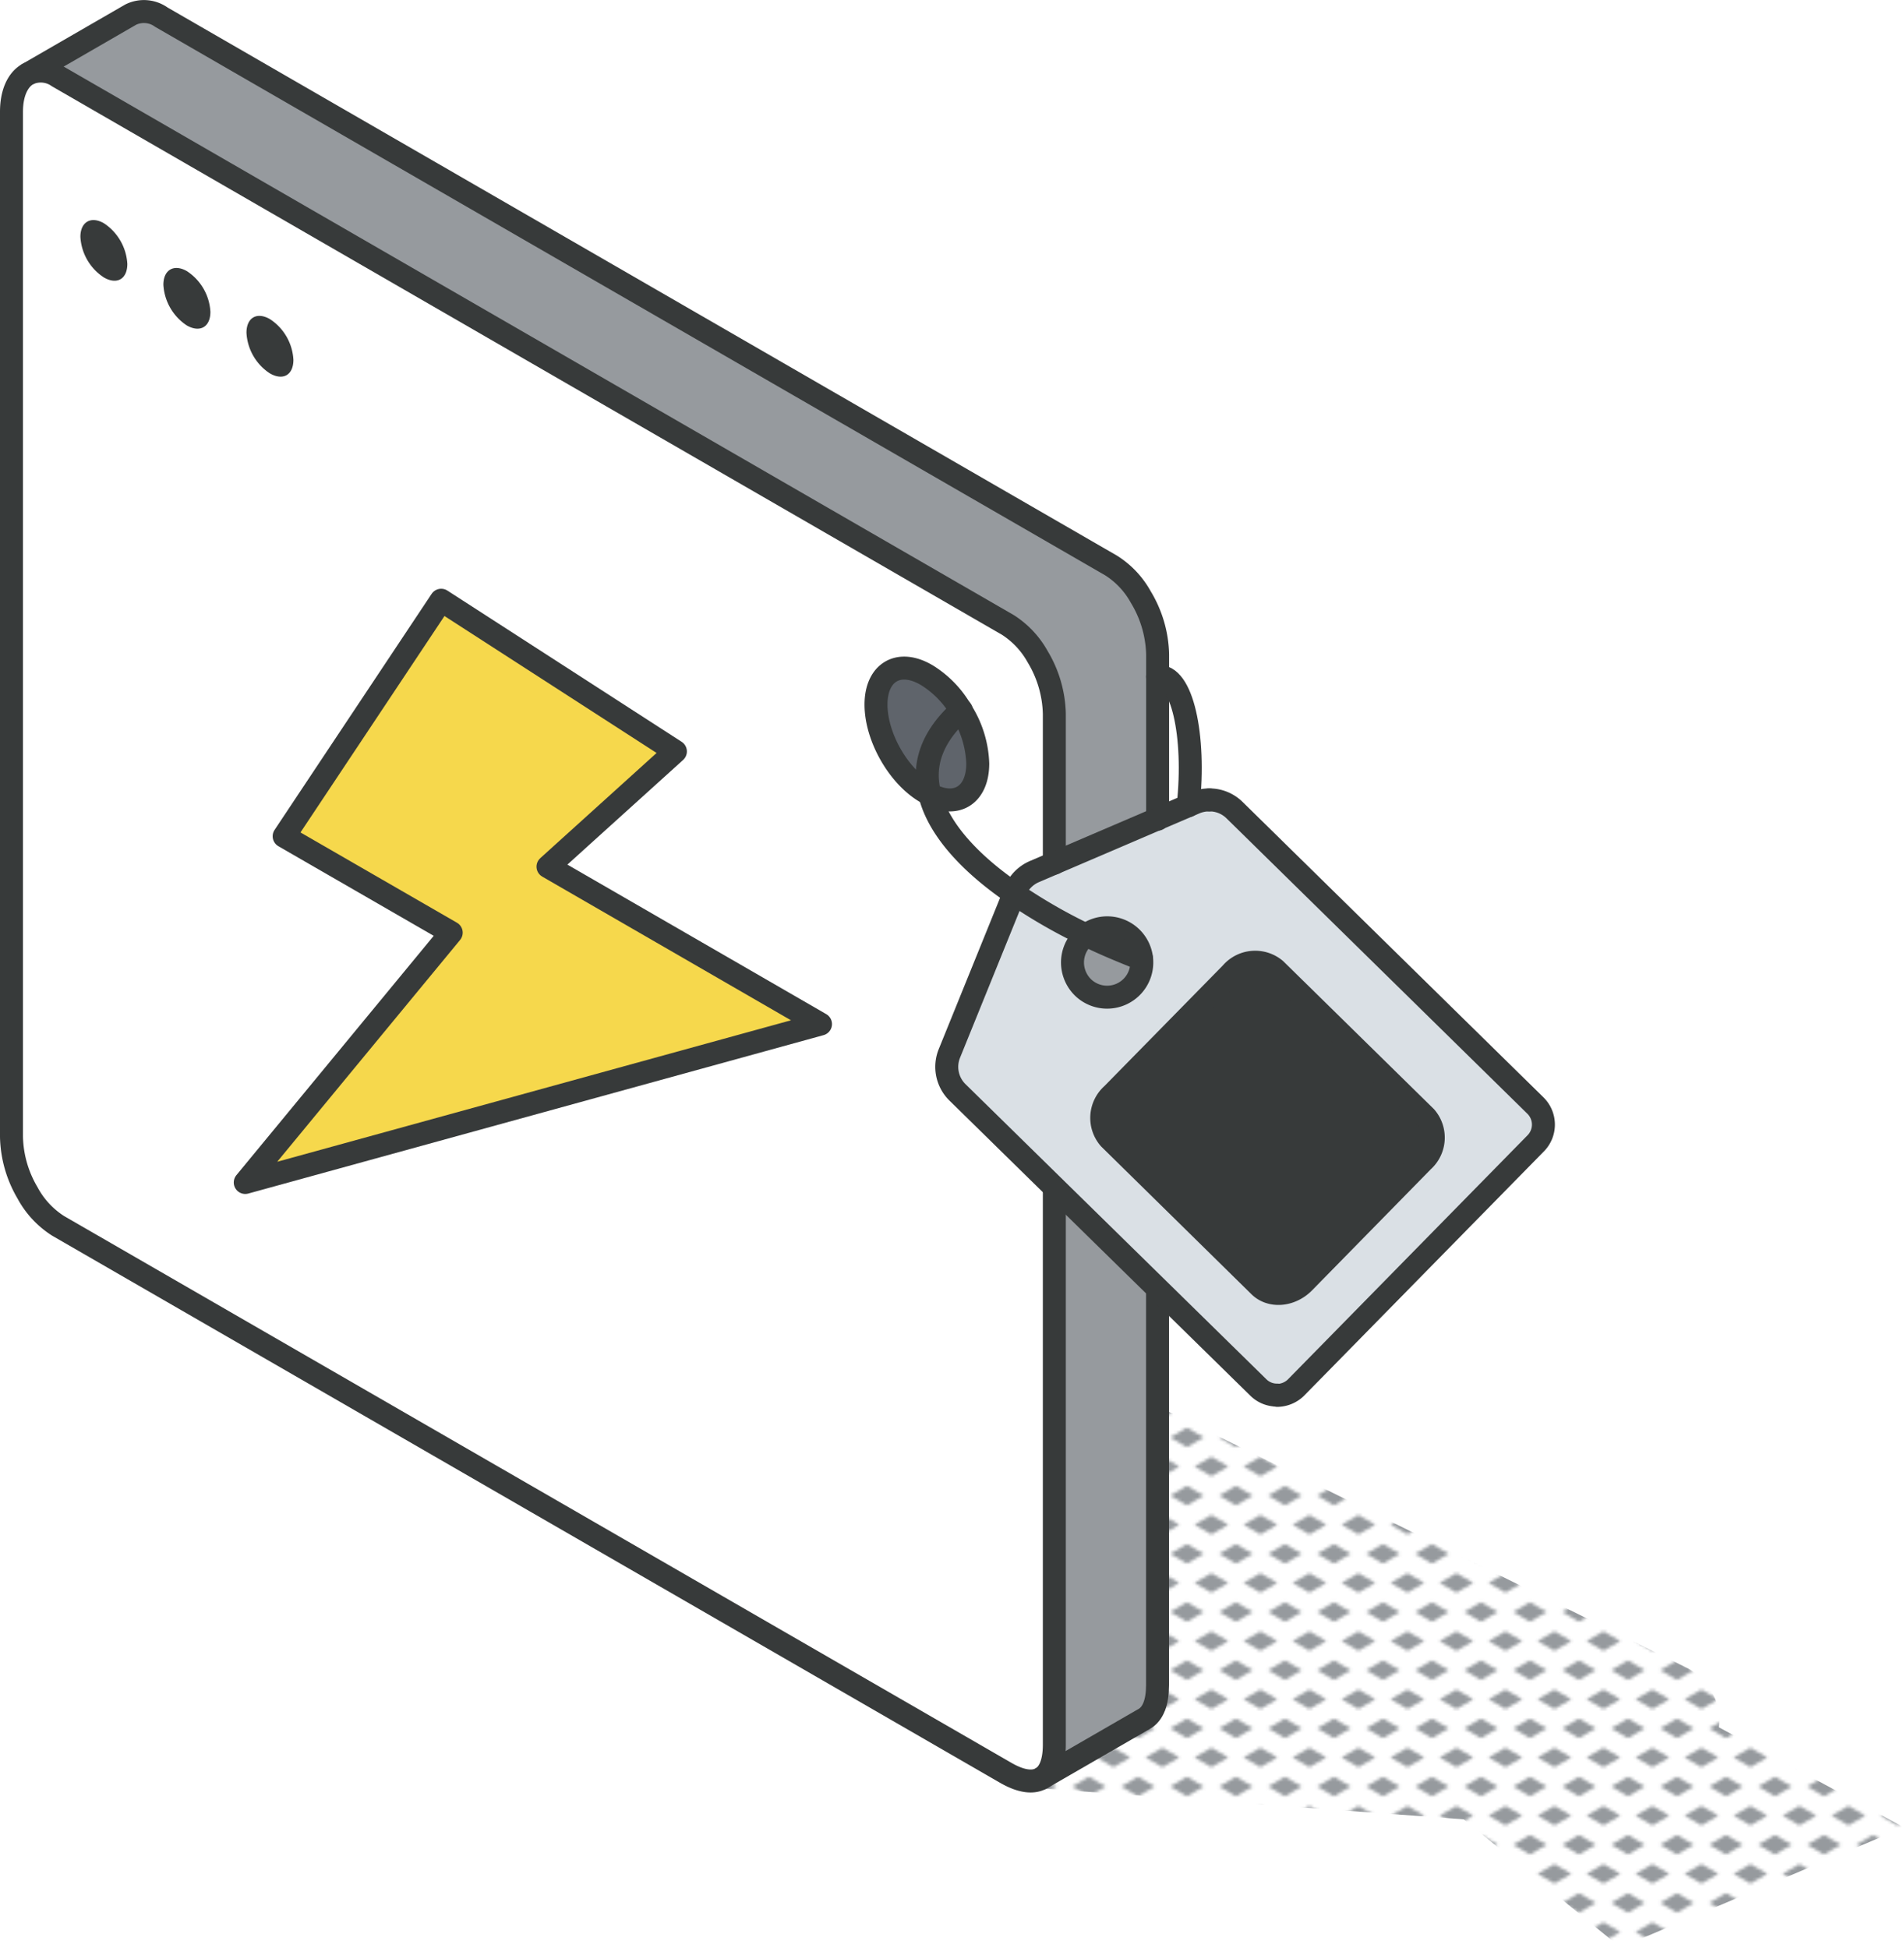
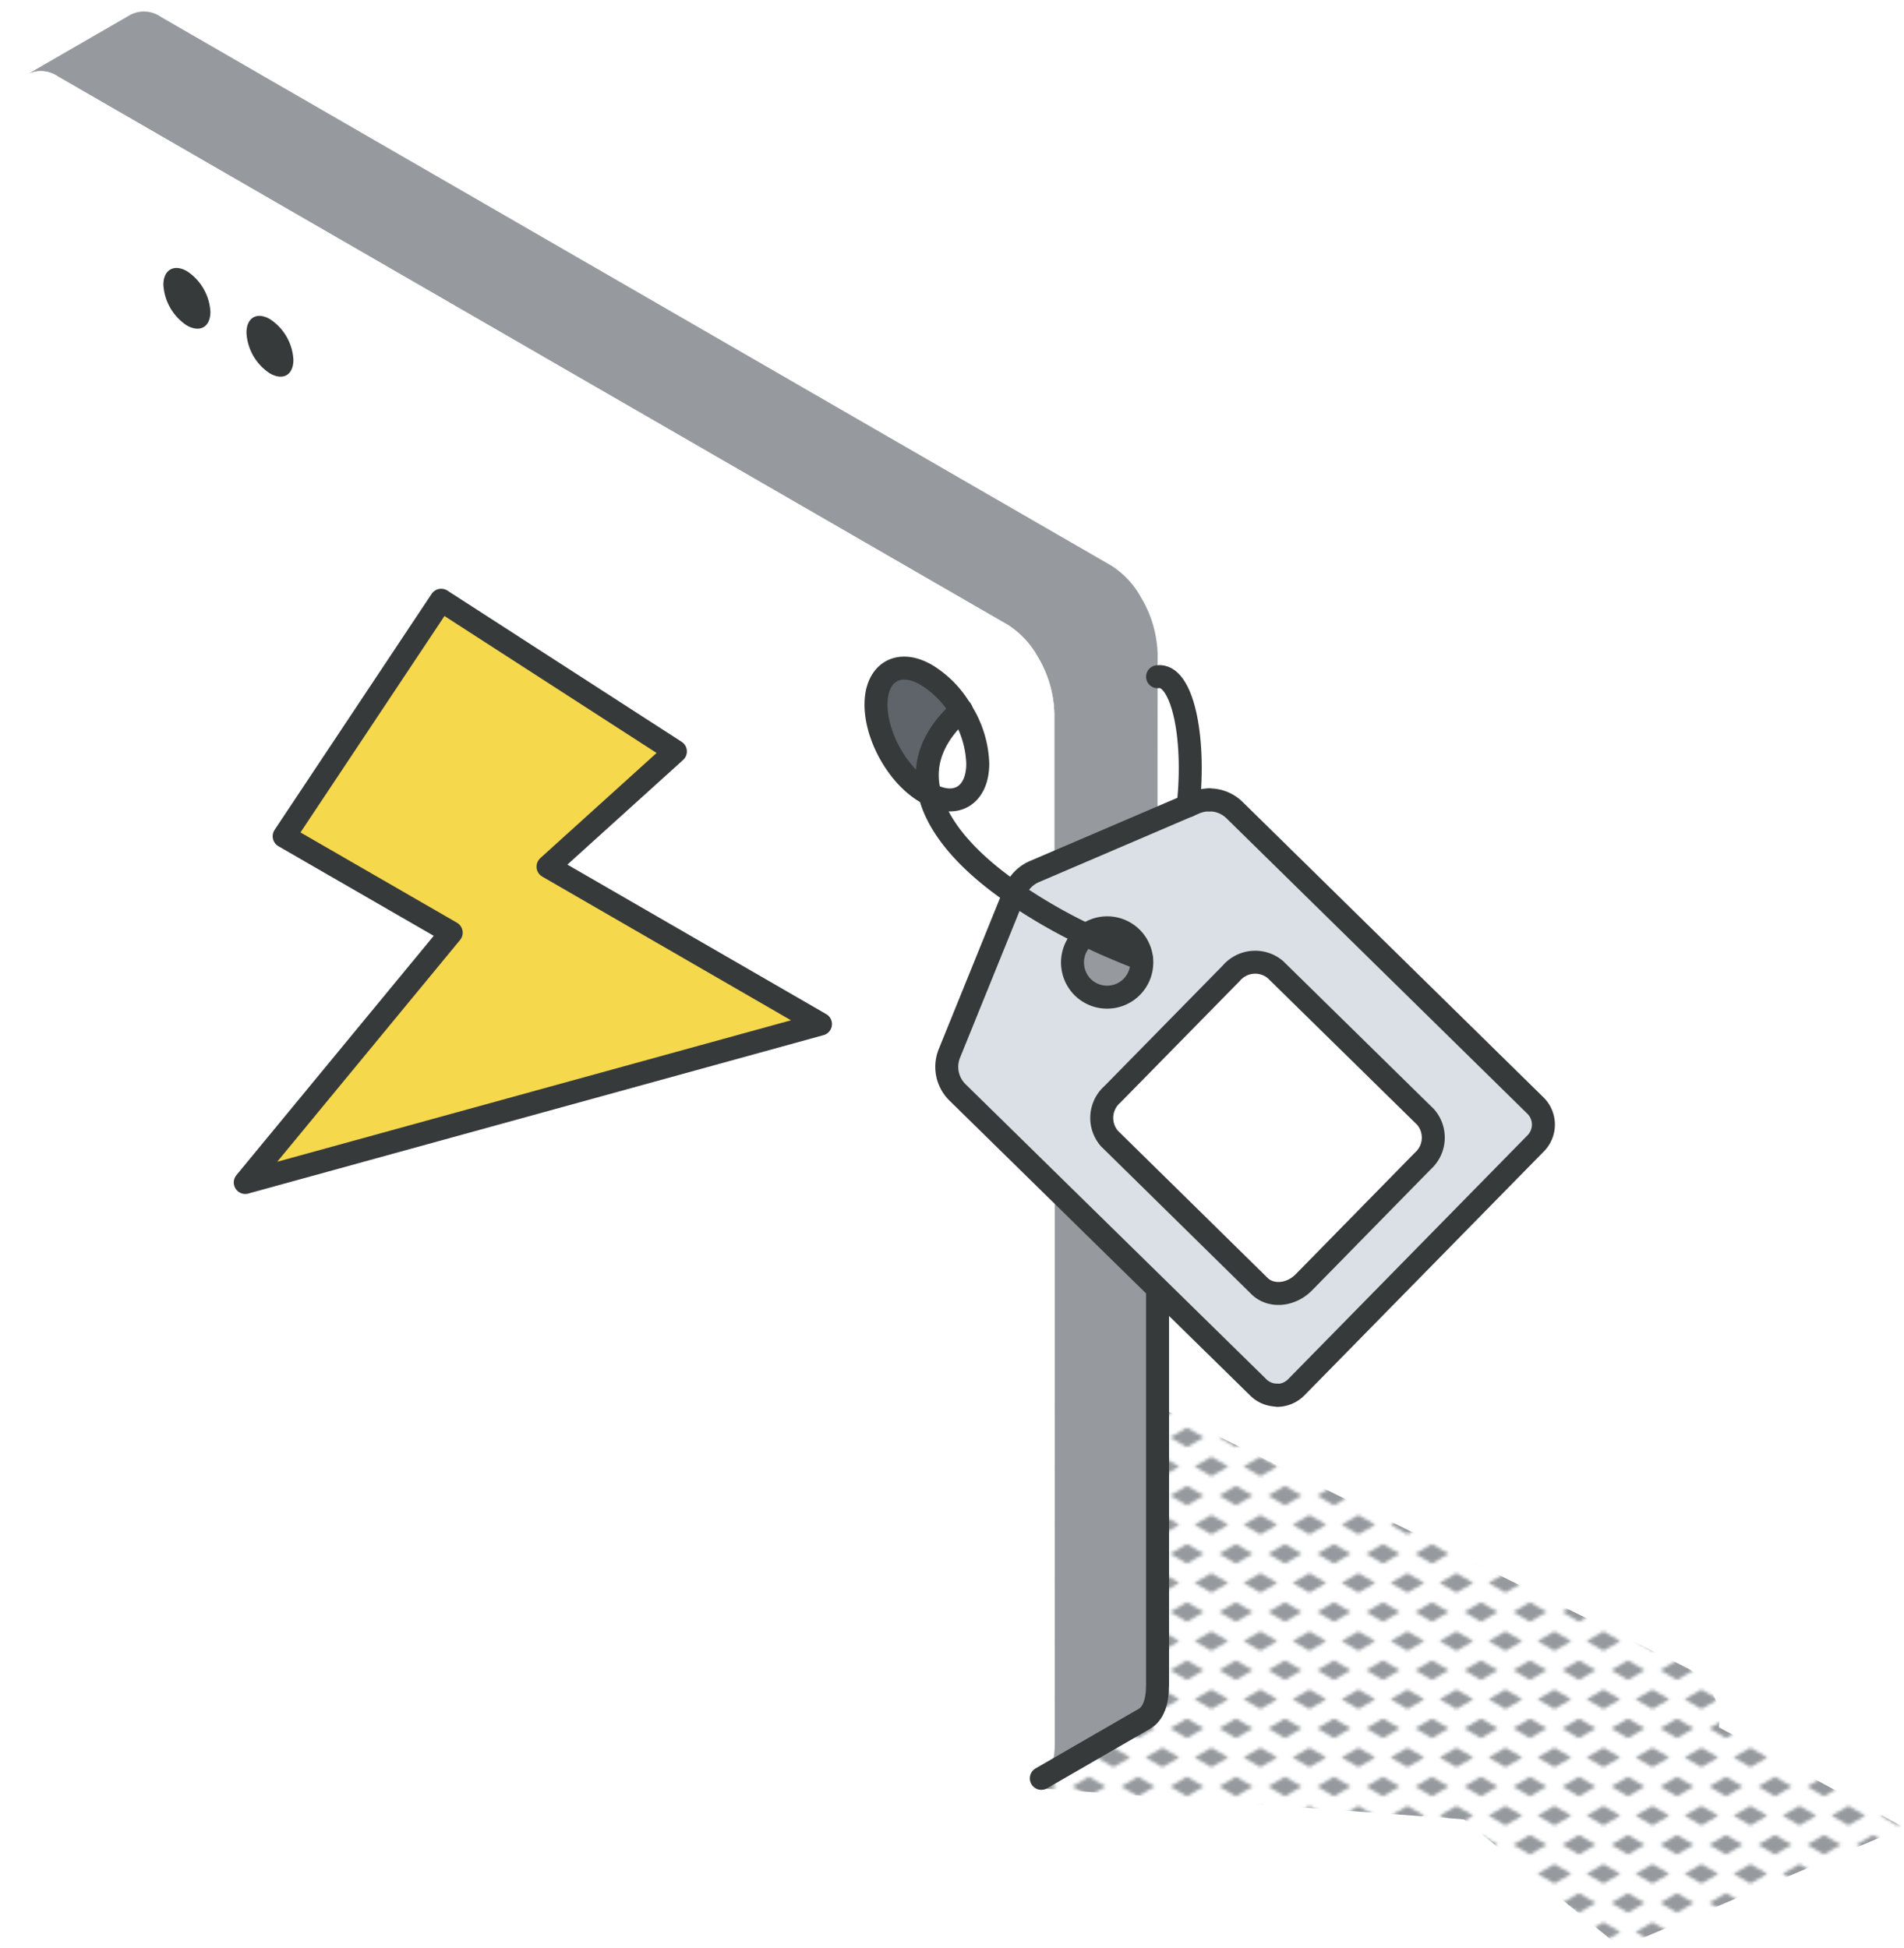
<svg xmlns="http://www.w3.org/2000/svg" viewBox="0 0 248.67 254.39">
  <defs>
    <style>.cls-1,.cls-9{fill:none;}.cls-2{fill:#969a9e;}.cls-3{fill:url(#New_Pattern_Swatch_3);}.cls-4{fill:#dae0e5;}.cls-5{fill:#373a3a;}.cls-6{fill:#fff;}.cls-7{fill:#5f646b;}.cls-8{fill:#f6d84c;}.cls-9{stroke:#373a3a;stroke-linecap:round;stroke-linejoin:round;stroke-width:3px;}</style>
    <pattern id="New_Pattern_Swatch_3" data-name="New Pattern Swatch 3" width="16" height="19" patternTransform="translate(-2123.38 -47.85) scale(0.4)" patternUnits="userSpaceOnUse" viewBox="0 0 16 19">
      <rect class="cls-1" width="16" height="19" />
      <polygon class="cls-2" points="16 22.18 10.5 19 16 15.82 21.5 19 16 22.18" />
      <polygon class="cls-2" points="8 12.68 2.5 9.5 8 6.33 13.5 9.5 8 12.68" />
      <polygon class="cls-2" points="0 22.18 -5.5 19 0 15.82 5.5 19 0 22.18" />
      <polygon class="cls-2" points="16 3.18 10.5 0 16 -3.17 21.5 0 16 3.18" />
      <polygon class="cls-2" points="0 3.18 -5.5 0 0 -3.17 5.5 0 0 3.18" />
    </pattern>
  </defs>
  <g id="Layer_2" data-name="Layer 2">
    <g id="icons_design" data-name="icons design">
      <path class="cls-3" d="M248.67,238.68l-24.18-13.07a7.78,7.78,0,0,0-4.33-7.84L136.45,176.4v57.23l54.71,4,20.48,16.73Z" />
      <path class="cls-4" d="M141.85,122.13a4.65,4.65,0,0,0-.48.42,4.51,4.51,0,0,0-1.05,4.64,4.59,4.59,0,0,0,1.11,1.77,4.53,4.53,0,0,0,6.34-6.48A4.56,4.56,0,0,0,141.85,122.13Zm-9.41-5.42.13-.3a4.73,4.73,0,0,1,2.49-2.54l21-9a4.8,4.8,0,0,1,1.81-.37h0a4.65,4.65,0,0,1,3.26,1.33l39.29,38.58a3.49,3.49,0,0,1,0,5l-31.28,31.87a3.58,3.58,0,0,1-2.4,1h-.07a3.44,3.44,0,0,1-2.48-1l-13.11-12.86h0L137.7,155.16v0L125,142.69a4.67,4.67,0,0,1-1.06-5.11Zm53.38,34.94a4.1,4.1,0,0,0,.36-5.76l-19.6-19.24a4.1,4.1,0,0,0-5.76.46L145.27,143a4.1,4.1,0,0,0-.37,5.76L164.52,168c1.48,1.47,4.06,1.26,5.76-.46Z" />
-       <path class="cls-5" d="M186.18,145.89a4.1,4.1,0,0,1-.36,5.76L170.28,167.5c-1.7,1.72-4.28,1.93-5.76.46L144.9,148.71a4.1,4.1,0,0,1,.37-5.76l15.55-15.84a4.1,4.1,0,0,1,5.76-.46Z" />
      <path class="cls-2" d="M151.18,168.39v51.7c0,2.28-.6,3.77-1.71,4.41L136,232.28c1.1-.64,1.7-2.13,1.7-4.41V155.16l13.48,13.22Z" />
      <path class="cls-2" d="M151.18,99.63V107l-13.48,5.78V93.24a15.13,15.13,0,0,0-2.18-7.47,11.62,11.62,0,0,0-3.88-4.14L7.58,10a3.9,3.9,0,0,0-3.89-.36L17.07,1.91a3.9,3.9,0,0,1,4,.33L145.11,73.86A11.34,11.34,0,0,1,149,78a15.09,15.09,0,0,1,2.19,7.47Z" />
      <path class="cls-2" d="M149.1,125.27a4.53,4.53,0,0,1-7.67,3.69,4.59,4.59,0,0,1-1.11-1.77,4.51,4.51,0,0,1,1.05-4.64,4.65,4.65,0,0,1,.48-.42Q145.32,123.79,149.1,125.27Z" />
      <path class="cls-6" d="M147.77,122.48a4.55,4.55,0,0,1,1.33,2.79q-3.78-1.47-7.25-3.14A4.53,4.53,0,0,1,147.77,122.48Z" />
      <path class="cls-6" d="M121.41,103.76c3.49,1.86,6.29.08,6.29-4a13.67,13.67,0,0,0-2.18-6.93,13.18,13.18,0,0,0-4.47-4.58c-3.66-2.12-6.64-.4-6.64,3.84s3,9.44,6.64,11.51Zm11,12.95L124,137.58a4.67,4.67,0,0,0,1.06,5.11l12.69,12.45v72.73c0,2.28-.6,3.77-1.7,4.41s-2.69.41-4.66-.73L7.58,160.11a11.63,11.63,0,0,1-4-4.33,15,15,0,0,1-2.08-7.29V14.6c0-2.43.81-4.16,2.1-4.91l.09,0A3.9,3.9,0,0,1,7.58,10L131.64,81.63a11.62,11.62,0,0,1,3.88,4.14,15.13,15.13,0,0,1,2.18,7.47v19.5l-2.64,1.13a4.73,4.73,0,0,0-2.49,2.54ZM32,154.45l75.12-20.69L71.57,113.2l16.64-15L57.62,78.4,37.11,109.23l21.82,12.59Z" />
-       <path class="cls-7" d="M125.52,92.8a13.67,13.67,0,0,1,2.18,6.93c0,4.11-2.78,5.85-6.29,4C120.46,100,121.6,96.25,125.52,92.8Z" />
      <path class="cls-7" d="M121.05,88.22a13.18,13.18,0,0,1,4.47,4.58c-3.92,3.45-5.06,7.2-4.11,11l-.36-.19c-3.69-2.07-6.64-7.27-6.64-11.51S117.39,86.1,121.05,88.22Z" />
      <polygon class="cls-8" points="107.16 133.76 32.03 154.45 58.93 121.82 37.11 109.23 57.62 78.4 88.21 98.15 71.57 113.2 107.16 133.76" />
      <polygon class="cls-9" points="57.62 78.4 37.11 109.23 58.93 121.82 32.03 154.45 107.16 133.76 71.57 113.2 88.21 98.15 57.62 78.4" />
-       <path class="cls-9" d="M137.7,112.74V93.24a15.13,15.13,0,0,0-2.18-7.47,11.62,11.62,0,0,0-3.88-4.14L7.58,10a3.9,3.9,0,0,0-3.89-.36" />
-       <path class="cls-9" d="M137.7,155.16v72.71c0,2.28-.6,3.78-1.7,4.41s-2.69.41-4.66-.73L7.58,160.11a11.63,11.63,0,0,1-4-4.33,15,15,0,0,1-2.08-7.29V14.6c0-2.43.81-4.16,2.1-4.91L17.07,1.91a3.9,3.9,0,0,1,4,.33L145.11,73.86A11.34,11.34,0,0,1,149,78a15.09,15.09,0,0,1,2.19,7.47V107" />
      <path class="cls-9" d="M151.18,168.39v51.7c0,2.28-.6,3.77-1.71,4.41L136,232.28" />
      <path class="cls-9" d="M157.89,104.48a4.8,4.8,0,0,0-1.81.37l-21,9a4.73,4.73,0,0,0-2.49,2.54L124,137.58a4.67,4.67,0,0,0,1.06,5.11l12.69,12.45v0l13.48,13.22h0l13.11,12.86a3.44,3.44,0,0,0,2.48,1" />
      <path class="cls-9" d="M166.84,182.26a3.58,3.58,0,0,0,2.4-1l31.28-31.87a3.49,3.49,0,0,0,0-5l-39.29-38.58a4.65,4.65,0,0,0-3.26-1.33" />
      <path class="cls-9" d="M149.1,125.27a4.53,4.53,0,0,1-7.67,3.69,4.59,4.59,0,0,1-1.11-1.77,4.51,4.51,0,0,1,1.05-4.64,4.65,4.65,0,0,1,.48-.42,4.51,4.51,0,0,1,7.25,3.14Z" />
      <path class="cls-9" d="M164.52,168,144.9,148.71a4.1,4.1,0,0,1,.37-5.76l15.55-15.84a4.1,4.1,0,0,1,5.76-.46l19.6,19.24a4.1,4.1,0,0,1-.36,5.76L170.28,167.5C168.58,169.22,166,169.43,164.52,168Z" />
      <path class="cls-9" d="M125.52,92.8a13.67,13.67,0,0,1,2.18,6.93c0,4.11-2.8,5.89-6.29,4l-.36-.19c-3.69-2.07-6.64-7.27-6.64-11.51s3-6,6.64-3.84A13.18,13.18,0,0,1,125.52,92.8Z" />
      <path class="cls-9" d="M149.1,125.27c-2.52-1-4.95-2-7.25-3.14a69.93,69.93,0,0,1-9.41-5.42c-5.86-4-9.91-8.51-11-12.95-1-3.76.19-7.51,4.11-11" />
      <path class="cls-9" d="M151.18,88.39c3.15-.46,5,7.64,4,16.86" />
      <path class="cls-5" d="M35.25,41.68A6.77,6.77,0,0,1,38.32,47c0,2-1.37,2.75-3.07,1.77a6.76,6.76,0,0,1-3.06-5.31C32.19,41.49,33.55,40.7,35.25,41.68Z" />
      <path class="cls-5" d="M24.4,35.41a6.79,6.79,0,0,1,3.08,5.32c0,2-1.38,2.75-3.08,1.78a6.82,6.82,0,0,1-3.06-5.32C21.34,35.24,22.72,34.45,24.4,35.41Z" />
-       <path class="cls-5" d="M13.57,29.16a6.82,6.82,0,0,1,3.06,5.31c0,2-1.38,2.75-3.06,1.77a6.77,6.77,0,0,1-3.07-5.31C10.5,29,11.87,28.18,13.57,29.16Z" />
    </g>
  </g>
</svg>